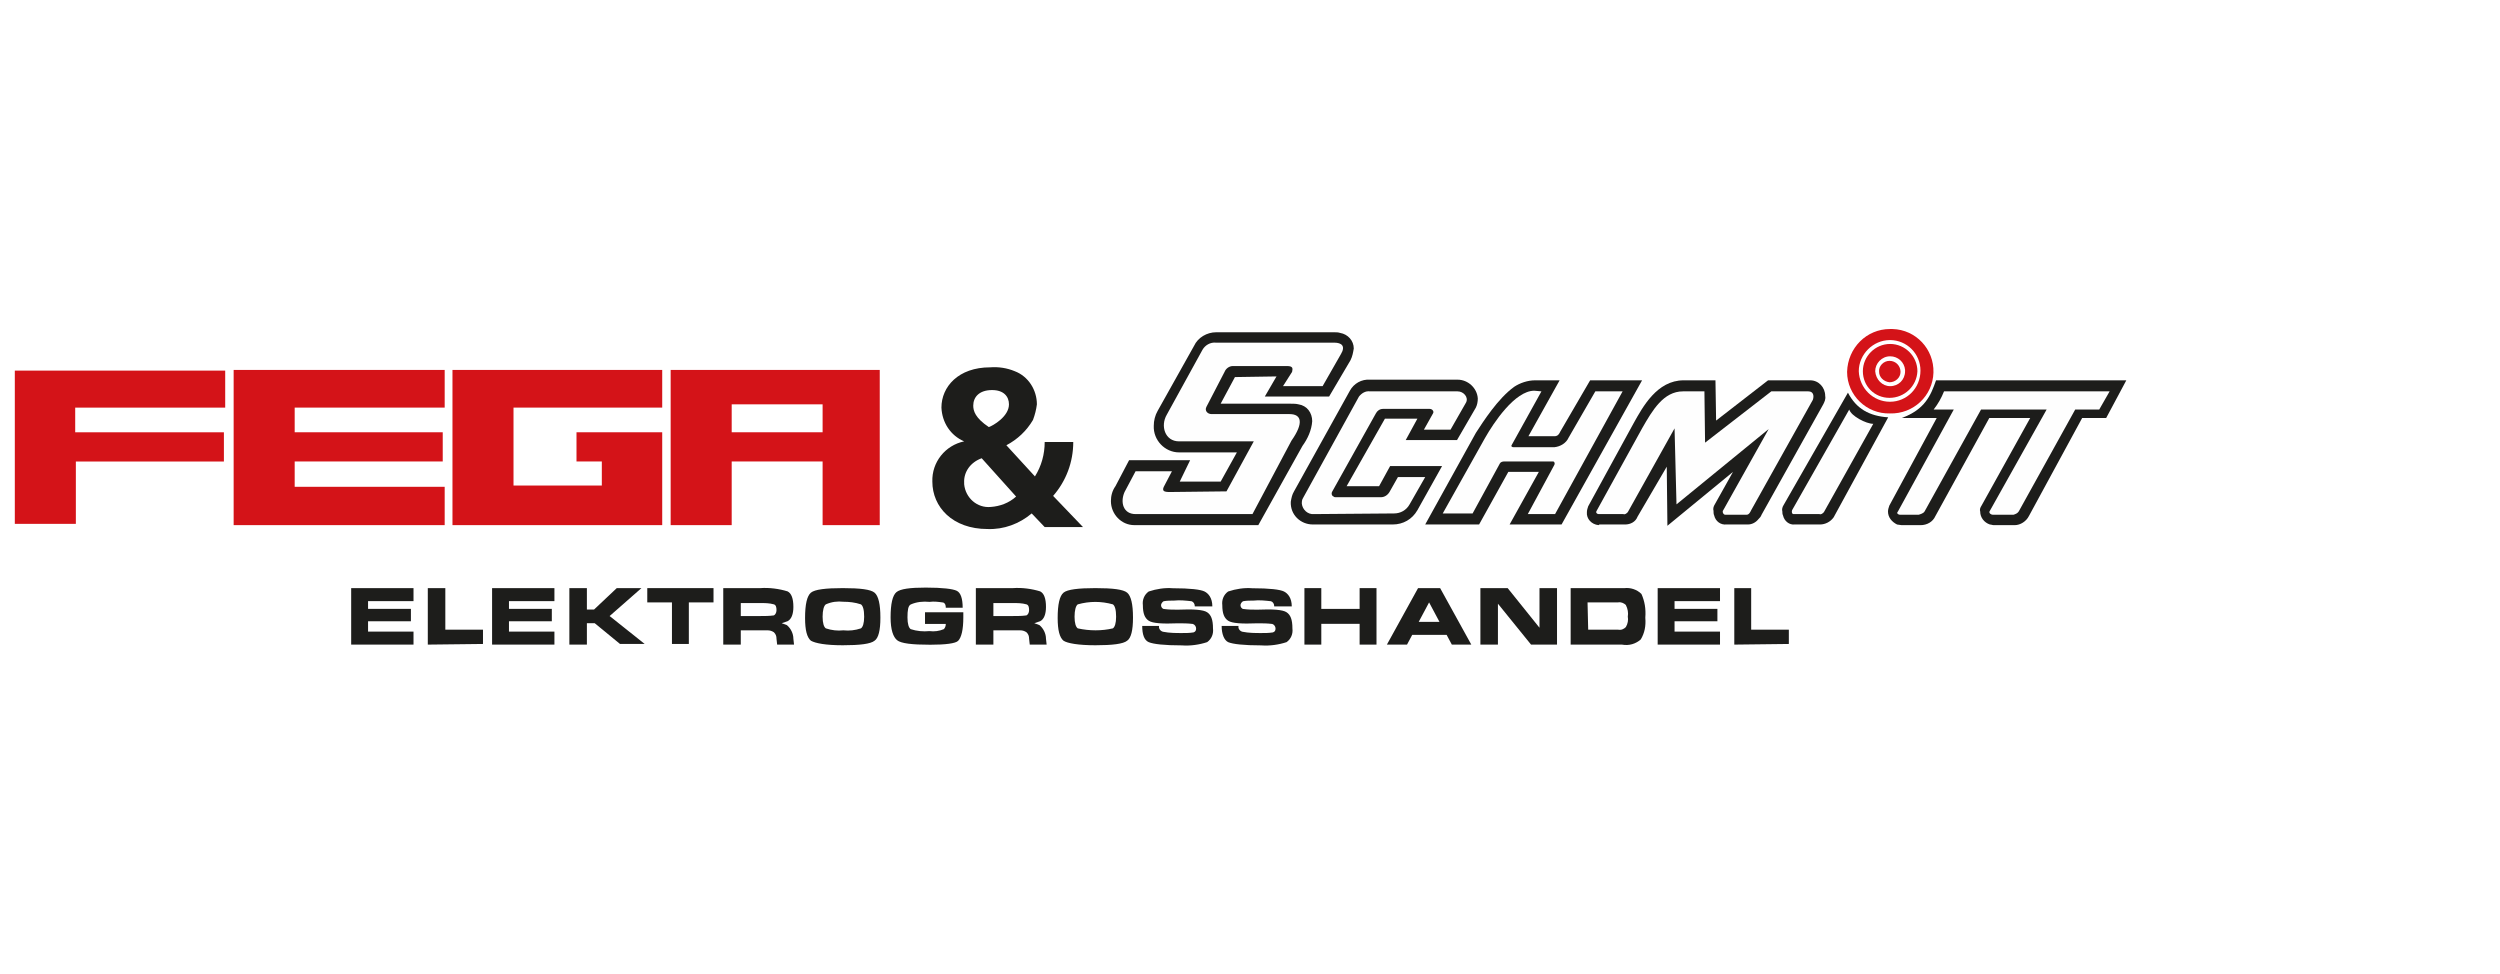
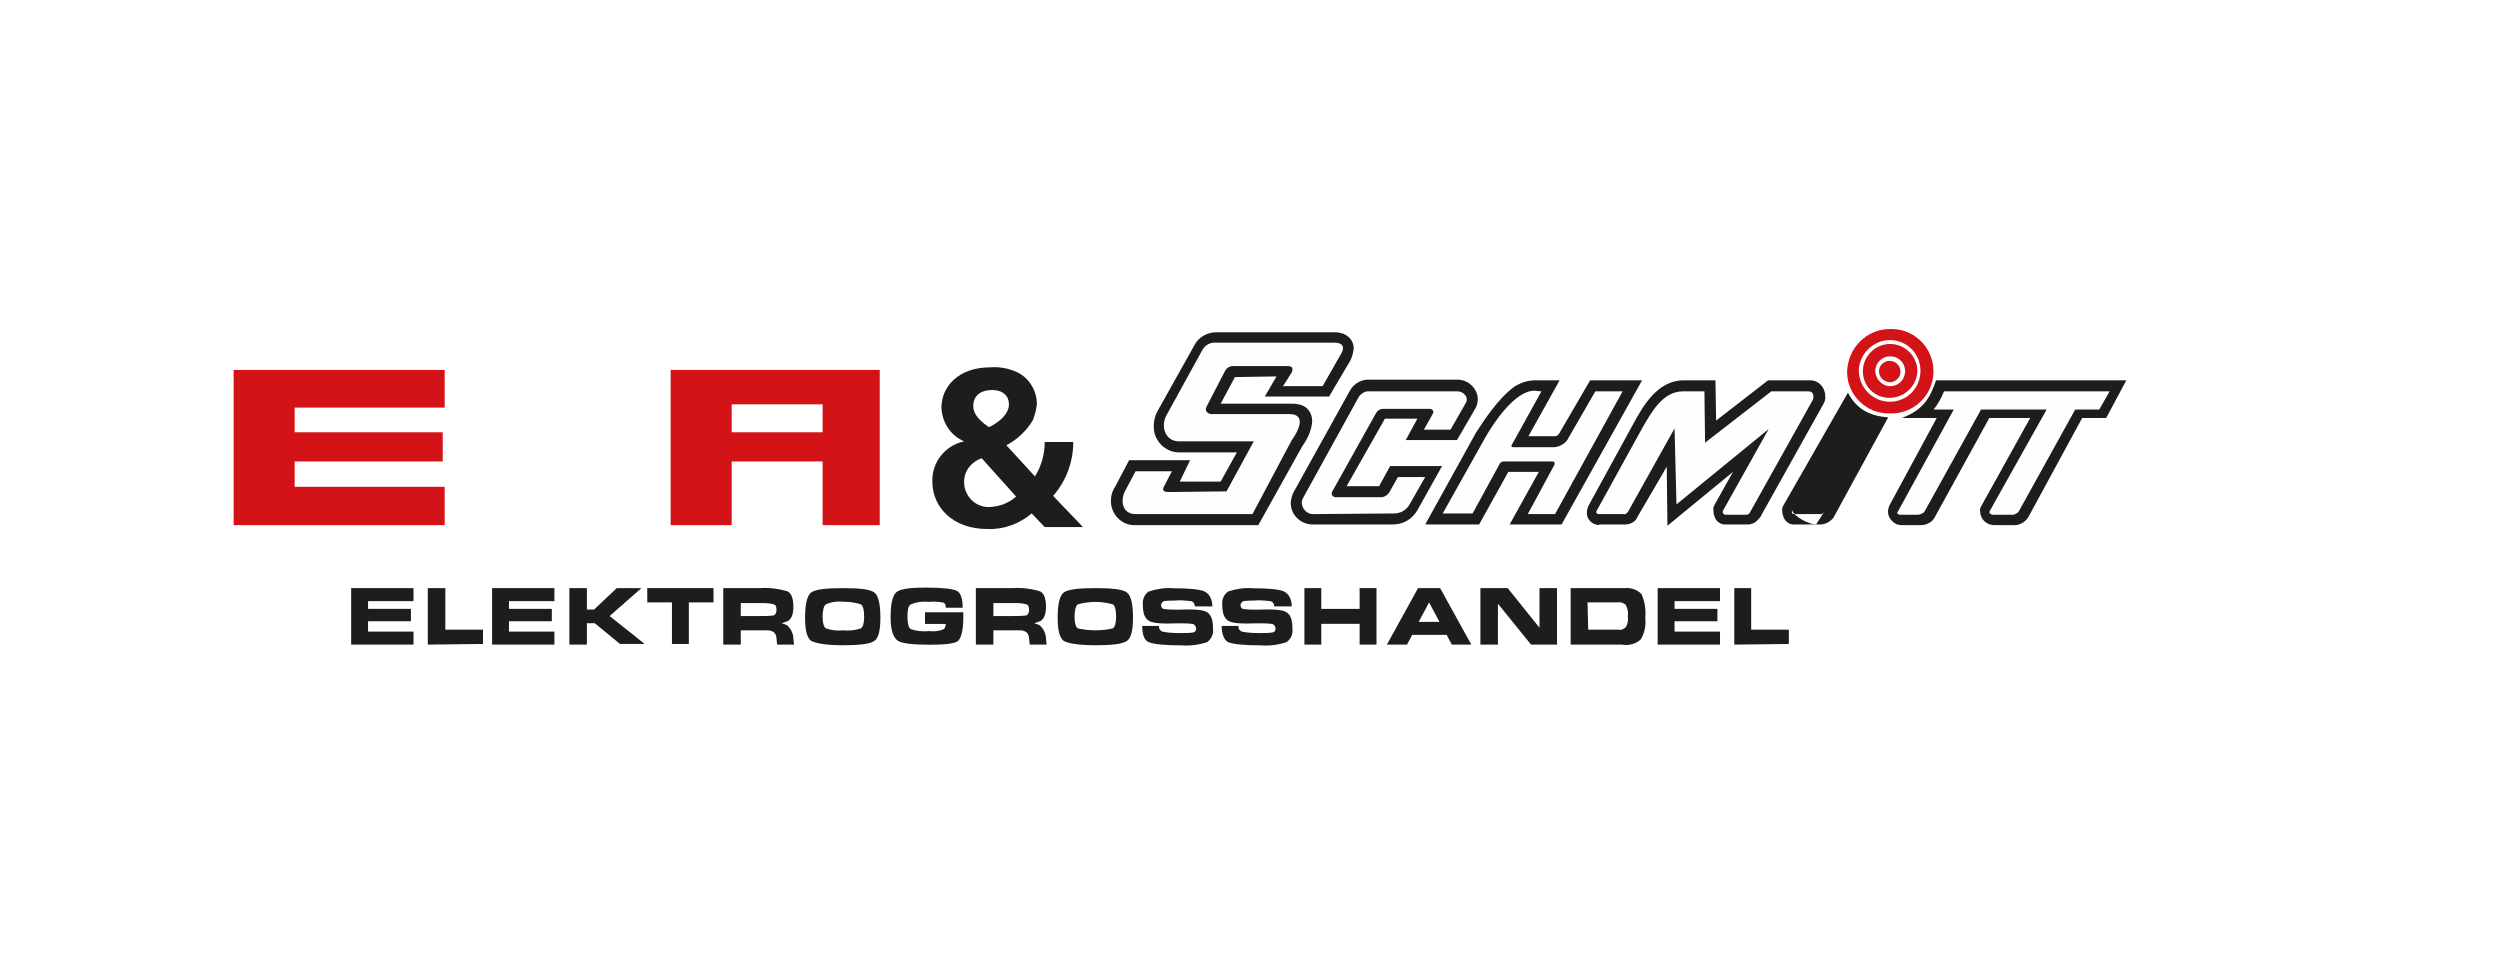
<svg xmlns="http://www.w3.org/2000/svg" xmlns:xlink="http://www.w3.org/1999/xlink" version="1.1" id="Ebene_1" x="0px" y="0px" width="385px" height="150px" viewBox="0 0 385 150" style="enable-background:new 0 0 385 150;" xml:space="preserve">
  <rect x="0" y="0" width="385" height="150" fill="#808080" stroke="none" />
  <style type="text/css">
	.st0{clip-path:url(#SVGID_00000049220479682797485900000017875844974758526624_);}
	.st1{fill:#FFFFFF;}
	.st2{fill-rule:evenodd;clip-rule:evenodd;fill:#1D1D1B;}
	.st3{fill-rule:evenodd;clip-rule:evenodd;fill:#FEFEFE;}
	.st4{fill-rule:evenodd;clip-rule:evenodd;fill:#D41318;}
</style>
  <g>
    <defs>
      <rect id="SVGID_1_" y="0" width="385" height="150" />
    </defs>
    <clipPath id="SVGID_00000049186163805325008400000002542278963069157554_">
      <use xlink:href="#SVGID_1_" style="overflow:visible;" />
    </clipPath>
    <g id="Logos" style="clip-path:url(#SVGID_00000049186163805325008400000002542278963069157554_);">
      <rect y="0" class="st1" width="385" height="150" />
      <g id="FEGA_SCHMITT_Logo_Master_Web" transform="translate(28.881 49.67)">
        <g id="Group-83" transform="translate(1 1)">
          <path id="Fill-1" class="st2" d="M118.6,17.3c-2.9,0.6-5,3.2-4.9,6.2c0,3.9,3.1,7.3,8.5,7.3c2.5,0.1,4.9-0.8,6.8-2.4l2,2.1h5.9      l-4.6-4.8c2-2.3,3.1-5.2,3.1-8.3H131c0,1.9-0.5,3.7-1.5,5.3l-4.4-4.8c1.7-0.9,3.1-2.2,4.1-3.9c0.3-0.8,0.5-1.6,0.6-2.4      c0-2.2-1.3-4.3-3.4-5.1c-1.2-0.5-2.5-0.7-3.8-0.6c-4.9,0-7.5,3-7.5,6.2C115.2,14.4,116.5,16.4,118.6,17.3 M121.3,19.9l5.3,5.9      c-1.1,1-2.5,1.5-3.9,1.6c-2.1,0.2-3.9-1.4-4.1-3.5c0-0.1,0-0.1,0-0.2C118.5,22,119.6,20.5,121.3,19.9 M122.4,15.1      c-2.1-1.4-2.4-2.5-2.4-3.3c0-1.3,0.9-2.4,2.9-2.4c1.8,0,2.6,1,2.6,2.2C125.5,13.5,123,14.9,122.4,15.1" />
          <path id="Fill-3" class="st2" d="M246.5,30.1h3.9c0.8,0,1.6-0.4,2.1-1.1l8.4-15.4c-2.9-0.2-4.9-1.3-6.2-3.8l-9.9,17.3      c-0.2,0.3-0.3,0.7-0.2,1c0,0.2,0,0.4,0.1,0.6C244.9,29.6,245.7,30.2,246.5,30.1" />
-           <path id="Fill-5" class="st3" d="M246.3,28.5c-0.2,0-0.3-0.3-0.2-0.6l8.8-15.5c0.3,1,2.6,2.2,3.7,2.2L251,28.2      c-0.2,0.2-0.4,0.4-0.7,0.3L246.3,28.5z" />
+           <path id="Fill-5" class="st3" d="M246.3,28.5c-0.2,0-0.3-0.3-0.2-0.6c0.3,1,2.6,2.2,3.7,2.2L251,28.2      c-0.2,0.2-0.4,0.4-0.7,0.3L246.3,28.5z" />
          <g id="Group-9" transform="translate(288.469 7.905)">
            <path id="Fill-7" class="st2" d="M-5.7,5.8l-7.5,13.5c-0.2,0.3-0.3,0.6-0.2,0.9c0,0.9,0.6,1.7,1.5,2c0.2,0,0.4,0.1,0.6,0.1h3.2       c0.9,0,1.8-0.6,2.2-1.4L2.3,5.8H6L9.1,0l-29.3,0c-0.8,2.3-1.7,4.5-5.3,5.8h5.4l-7.3,13.5c-0.1,0.3-0.2,0.6-0.2,0.9       c0,0.9,0.6,1.6,1.4,2c0.2,0,0.5,0.1,0.7,0.1h2.9c1,0,1.9-0.5,2.3-1.4L-12,5.8H-5.7z" />
          </g>
          <path id="Fill-10" class="st3" d="M285.3,12.4h-10.1l-8.7,15.7c-0.2,0.3-0.6,0.4-0.9,0.5h-2.9c-0.2,0-0.6-0.2-0.3-0.5l8.6-15.7      h-3.1c0.7-0.9,1.2-1.8,1.6-2.8H295l-1.6,2.8h-3.7L281,28.1c-0.2,0.3-0.5,0.4-0.8,0.5H277c-0.2,0-0.6-0.2-0.5-0.5L285.3,12.4z" />
          <path id="Fill-12" class="st2" d="M216.5,30.1h3.9c0.8,0,1.6-0.4,1.9-1.2l4.5-7.7l0.1,9.1l10.1-8.3l-2.8,5      c-0.2,0.3-0.3,0.7-0.2,1c0,0.2,0,0.5,0.1,0.7c0.2,0.9,1,1.5,1.9,1.4h3.3c0.6,0,1.2-0.3,1.6-0.8c0.2-0.2,0.4-0.4,0.5-0.7l9.5-17      c0.2-0.4,0.4-0.8,0.3-1.3c0-1.3-1-2.4-2.3-2.4c0,0-0.1,0-0.1,0h-6.4l-8,6.2l-0.1-6.2h-4.9c-4.1,0-6.3,4.1-7.7,6.6l-7,12.8      c-0.1,0.3-0.2,0.6-0.2,0.9c-0.1,1,0.7,1.9,1.8,2C216.4,30.1,216.4,30.1,216.5,30.1" />
          <path id="Fill-14" class="st3" d="M216.3,28.5c-0.2,0-0.5-0.2-0.3-0.5l7-12.7c1.6-2.8,3.3-5.7,6.3-5.7l0,0h3.3l0.1,7.9l10.2-7.9      h5.7c0.8,0,0.9,0.7,0.7,1.3l-9.5,17c-0.1,0.2-0.3,0.7-0.7,0.7h-3.3c-0.3,0-0.5-0.5-0.3-0.7l7-12.5l-14.2,11.6L228,15.3      l-7.2,12.9c-0.2,0.2-0.4,0.4-0.7,0.3L216.3,28.5z" />
          <path id="Fill-16" class="st2" d="M172.3,30.1h12.3c1.6,0,3-0.8,3.8-2.2l3.8-6.8h-8l-1.7,3.1h-5l5.9-10.4h5l-1.8,3.3h7.9l2.9-5      c0.2-0.4,0.3-0.9,0.3-1.4c-0.1-1.6-1.5-2.9-3.1-2.9h-13.5c-1.3-0.1-2.5,0.6-3.1,1.7l-8.6,15.5c-0.3,0.5-0.4,1-0.5,1.6      C168.8,28.6,170.4,30.1,172.3,30.1" />
          <path id="Fill-18" class="st3" d="M172.5,28.5c-1,0.1-1.8-0.7-1.9-1.6c0-0.3,0-0.6,0.2-0.9l8.6-15.6c0.4-0.5,1-0.9,1.7-0.8h13.5      c0.9,0,1.7,0.9,1.3,1.7l-2.4,4.2h-4.1l1.4-2.5c0.2-0.3-0.1-0.7-0.5-0.7h-7.2c-0.5,0-0.9,0.3-1.1,0.7l-6.7,12      c-0.2,0.3-0.1,0.7,0.2,0.8c0.1,0.1,0.2,0.1,0.3,0.1h7c0.5,0,1-0.3,1.3-0.8l1.3-2.3h4.2l-2.4,4.2c-0.5,0.9-1.4,1.4-2.4,1.4      L172.5,28.5z" />
          <path id="Fill-20" class="st2" d="M202.4,22h4.7l-4.5,8.1h8L223,7.9h-8l-4.6,7.9c-0.3,0.7-0.7,0.7-0.8,0.7h-4.1l4.8-8.6h-3.8      c-1.1,0-2.3,0.4-3.2,1c-2.5,1.8-4.8,5.4-5.9,7.1l-7.8,14.1h8.3L202.4,22z" />
          <path id="Fill-22" class="st3" d="M207.5,9.6l-4.6,8.3c-0.1,0.2,0.1,0.3,0.3,0.3h6.3c0.9-0.1,1.8-0.6,2.2-1.5l4.1-7.1h4.2      l-10.4,18.9h-4.2l4.1-7.6c0.1-0.2,0-0.5-0.2-0.5h-7.6c-0.2,0-0.5,0.1-0.6,0.3l-4.2,7.7h-4.6l6.5-11.6c1.3-2.3,4.6-7.3,7.6-7.3      L207.5,9.6z" />
          <path id="Fill-24" class="st2" d="M153.4,20.2H144l-2.1,4c-0.5,0.7-0.7,1.5-0.7,2.3c0,2,1.6,3.7,3.6,3.7c0.1,0,0.1,0,0.2,0h18.9      l6.8-12.2c0.8-1.1,1.4-2.4,1.5-3.8c0-1.3-0.8-2.4-2.1-2.6c-0.4-0.1-0.8-0.1-1.2-0.1h-10.8l2.2-4.1l6.4-0.1l-1.8,3.1h9.9l3.3-5.6      c0.3-0.6,0.4-1.2,0.5-1.8c0-1.2-0.9-2.2-2.1-2.4c-0.3-0.1-0.6-0.1-0.9-0.1h-18.2c-1.4,0-2.8,0.8-3.4,2.1l-5.6,10      c-0.4,0.7-0.6,1.5-0.6,2.3c-0.1,2.2,1.7,4.1,3.9,4.1c0.1,0,0.1,0,0.2,0h8.7l-2.5,4.5h-6.3L153.4,20.2z" />
          <path id="Fill-26" class="st3" d="M150.6,21.9l-1.1,2.1c-0.6,1-0.1,1.1,0.8,1.1L159,25l4.2-7.7h-11.5c-2.2,0-2.9-2.4-1.9-4.1      l5.5-10c0.4-0.7,1.2-1.2,2.1-1.1h18.2c1.1,0,1.8,0.5,1,1.8l-2.8,4.9h-6.1l1.4-2.2c0.1-0.5,0.2-0.9-0.8-0.9h-8.3      c-0.6,0-1.1,0.4-1.3,0.9l-2.8,5.4c-0.3,0.6,0.2,1.1,0.8,1.1h12c1.9,0,2.2,1.4,0.3,4.1L163,28.5h-18c-1.9,0-2.4-1.8-1.7-3.4      l1.7-3.2L150.6,21.9z" />
          <g id="Group-30" transform="translate(0 6.404)">
-             <path id="Fill-28" class="st4" d="M-18.2,23.6h-9.4V0H4.8v5.7h-23.1v3.8H4.6V14h-22.8V23.6z" />
-           </g>
+             </g>
          <path id="Fill-31" class="st4" d="M38.5,24.3H15.5v-3.9h22.8v-4.5H15.5v-3.8h23.1V6.3H6.1v23.9h32.5V24.3z" />
-           <path id="Fill-33" class="st4" d="M58.9,15.9v4.5h3.9v3.7H49.2V12.1h22.9V6.3H39.8v23.9h32.3V15.9H58.9z" />
          <path id="Fill-35" class="st4" d="M96.8,15.9h-14v-4.3h14V15.9z M73.4,6.3v23.9h9.4v-9.8h14v9.8h8.8V6.3H73.4z" />
          <path id="Fill-37" class="st4" d="M261.2,4.2c1.2,0,2.2,0.9,2.3,2.1c0,0.1,0,0.1,0,0.2c0,1.3-1,2.3-2.3,2.3      c-1.2,0-2.2-1-2.3-2.3C258.9,5.3,259.9,4.2,261.2,4.2 M261.1,10.6c2.3,0,4.2-1.8,4.3-4.1c0-2.3-1.9-4.2-4.2-4.2      c-2.3,0-4.2,1.9-4.2,4.2C257,8.8,258.8,10.6,261.1,10.6" />
          <path id="Fill-39" class="st4" d="M261.1,8.2c0.9,0,1.7-0.7,1.7-1.6c0-0.9-0.7-1.7-1.7-1.7c0,0,0,0,0,0c-0.9,0-1.7,0.8-1.6,1.7      C259.5,7.4,260.2,8.1,261.1,8.2" />
          <g id="Group-43" transform="translate(282.271 0)">
            <path id="Fill-41" class="st4" d="M-21.1,11.2c-2.6,0-4.7-2.1-4.8-4.7c0-2.6,2.2-4.8,4.8-4.8c2.6,0,4.7,2.1,4.7,4.7       C-16.4,9.1-18.5,11.2-21.1,11.2C-21.1,11.2-21.1,11.2-21.1,11.2 M-21.1,0c-3.6,0-6.5,2.9-6.6,6.6c0,3.6,3,6.5,6.6,6.4       c3.6,0.1,6.6-2.7,6.7-6.3s-2.7-6.6-6.3-6.7C-20.8,0-21,0-21.1,0" />
          </g>
          <path id="Fill-44" class="st2" d="M24.2,48.6v-8.7h9.6v2h-7v1.2h6.6V45h-6.6v1.6h7v2L24.2,48.6z" />
          <path id="Fill-46" class="st2" d="M36,48.6v-8.7h2.7v6.4h5.8v2.2L36,48.6z" />
          <path id="Fill-48" class="st2" d="M45.9,48.6v-8.7h9.6v2h-7v1.2h6.6V45h-6.6v1.6h7v2L45.9,48.6z" />
          <path id="Fill-50" class="st2" d="M60.5,48.6h-2.7v-8.7h2.7v3.3h1.1l3.5-3.3h3.8l-4.9,4.3l5.4,4.3h-3.8l-3.9-3.2h-1.2V48.6z" />
          <path id="Fill-52" class="st2" d="M73.6,42.1h-3.8v-2.2H80v2.2h-3.8v6.4h-2.6V42.1z" />
          <path id="Fill-54" class="st2" d="M84.2,44.2h3c0.7,0,1.4,0,2.1-0.1c0.2-0.1,0.4-0.4,0.4-0.8c0-0.5-0.1-0.8-0.4-0.9      c-0.7-0.2-1.4-0.2-2.1-0.2h-3V44.2z M81.5,39.9h5.7c1.4-0.1,2.9,0.1,4.2,0.5c0.6,0.3,0.9,1.1,0.9,2.4c0,1.1-0.3,1.9-0.9,2.2      c-0.3,0.1-0.6,0.2-0.9,0.3c0.3,0.1,0.5,0.2,0.8,0.3c0.6,0.5,1,1.3,1,2.1l0.1,0.9h-2.6l-0.1-0.9c0-0.4-0.1-0.7-0.4-1      c-0.3-0.2-0.6-0.3-1-0.3h-4.1v2.2h-2.7V39.9z" />
          <path id="Fill-56" class="st2" d="M102.7,46.1c0.3-0.2,0.5-0.8,0.5-1.8c0-1.1-0.2-1.7-0.5-1.9c-0.9-0.3-1.8-0.4-2.7-0.4      c-0.9-0.1-1.8,0-2.7,0.4c-0.3,0.2-0.5,0.9-0.5,1.9c0,1,0.2,1.6,0.5,1.8c0.9,0.3,1.8,0.4,2.7,0.3      C100.9,46.5,101.8,46.4,102.7,46.1 M95,48c-0.6-0.5-0.9-1.6-0.9-3.5c0-2.1,0.3-3.4,0.9-3.9c0.6-0.5,2.3-0.7,4.9-0.7      c2.7,0,4.3,0.2,4.9,0.7c0.6,0.5,0.9,1.8,0.9,3.8v0.1c0,1.9-0.3,3.1-0.9,3.5c-0.6,0.5-2.3,0.7-4.9,0.7C97.3,48.7,95.7,48.4,95,48      " />
          <g id="Group-60" transform="translate(134.97 39.819)">
            <path id="Fill-58" class="st2" d="M-21.6,8.8c-2.8,0-4.5-0.2-5.1-0.7c-0.6-0.5-1-1.6-1-3.5c0-2.1,0.3-3.4,0.9-3.9       c0.6-0.5,2.1-0.7,4.5-0.7c2.6,0,4.2,0.2,4.8,0.5c0.6,0.3,0.9,1.2,0.9,2.6h-2.6c0-0.4-0.1-0.7-0.4-0.8c-0.7-0.1-1.4-0.2-2.1-0.1       c-1-0.1-2,0-2.9,0.4c-0.4,0.2-0.5,0.9-0.5,2c0,1,0.2,1.6,0.5,1.8c0.9,0.3,1.9,0.4,2.9,0.3h0c0.7,0.1,1.5,0,2.2-0.3       c0.2-0.2,0.3-0.5,0.3-0.8h-3.2V3.8h5.9v0.8c0,1.9-0.3,3.1-0.8,3.6C-17.7,8.6-19.2,8.8-21.6,8.8" />
          </g>
          <path id="Fill-61" class="st2" d="M123.1,44.2h3c0.7,0,1.4,0,2.1-0.1c0.2-0.1,0.4-0.4,0.4-0.8c0-0.5-0.1-0.8-0.4-0.9      c-0.7-0.2-1.4-0.2-2.1-0.2h-3L123.1,44.2z M120.4,39.9h5.7c1.4-0.1,2.9,0.1,4.2,0.5c0.6,0.3,0.9,1.1,0.9,2.4      c0,1.1-0.3,1.9-0.9,2.2c-0.3,0.1-0.6,0.2-0.9,0.3c0.3,0.1,0.5,0.2,0.8,0.3c0.6,0.5,1,1.3,1,2.1l0.1,0.9h-2.6l-0.1-0.9      c0-0.4-0.1-0.7-0.4-1c-0.3-0.2-0.6-0.3-1-0.3h-4.1v2.2h-2.7L120.4,39.9z" />
          <path id="Fill-63" class="st2" d="M141.5,46.1c0.3-0.2,0.5-0.8,0.5-1.8c0-1.1-0.2-1.7-0.5-1.9c-1.8-0.5-3.6-0.5-5.4,0      c-0.3,0.2-0.5,0.9-0.5,1.9c0,1,0.2,1.6,0.5,1.8C137.9,46.5,139.8,46.5,141.5,46.1 M133.9,48c-0.6-0.5-0.9-1.6-0.9-3.5      c0-2.1,0.3-3.4,0.9-3.9c0.6-0.5,2.3-0.7,4.9-0.7c2.7,0,4.3,0.2,4.9,0.7s0.9,1.8,0.9,3.8v0.1c0,1.9-0.3,3.1-0.9,3.5      c-0.6,0.5-2.3,0.7-4.9,0.7C136.2,48.7,134.5,48.4,133.9,48" />
          <g id="Group-67" transform="translate(173.82 39.82)">
            <path id="Fill-65" class="st2" d="M-19.7,2.9c0-0.4-0.2-0.7-0.5-0.8C-21.1,2-22,1.9-22.9,2c-0.5,0-1.1,0-1.6,0.1       c-0.2,0.1-0.4,0.4-0.4,0.6c0,0.3,0.2,0.6,0.5,0.6c0.7,0.1,1.4,0.1,2.1,0.1c2.4-0.1,3.9,0,4.5,0.4s0.9,1.1,0.9,2.5       c0.1,0.8-0.2,1.6-0.9,2.1c-1.2,0.4-2.6,0.6-3.9,0.5c-2.7,0-4.4-0.2-5.1-0.5s-1-1.2-1-2.5h2.6c-0.1,0.4,0.2,0.8,0.6,0.9       c1,0.2,2,0.2,2.9,0.2c0.6,0,1.2,0,1.8-0.1c0.3-0.1,0.4-0.3,0.4-0.6c0-0.3-0.2-0.6-0.5-0.7c-0.8-0.1-1.5-0.1-2.3-0.1       c-2.4,0.1-3.9,0-4.5-0.4s-0.9-1.1-0.9-2.4c-0.1-0.8,0.2-1.6,0.9-2.1c1.2-0.4,2.5-0.6,3.7-0.5c2.7,0,4.3,0.2,4.9,0.5       S-17,1.6-17,2.9H-19.7z" />
          </g>
          <g id="Group-70" transform="translate(186.052 39.82)">
            <path id="Fill-68" class="st2" d="M-19.7,2.9c0-0.4-0.2-0.7-0.5-0.8C-21.1,2-22,1.9-22.9,2c-0.5,0-1.1,0-1.6,0.1       c-0.2,0.1-0.4,0.4-0.4,0.6c0,0.3,0.2,0.6,0.5,0.6c0.7,0.1,1.4,0.1,2.1,0.1c2.4-0.1,3.9,0,4.5,0.4s0.9,1.1,0.9,2.5       c0.1,0.8-0.2,1.6-0.9,2.1c-1.2,0.4-2.6,0.6-3.9,0.5c-2.7,0-4.4-0.2-5.1-0.5c-0.6-0.3-1-1.2-1-2.5h2.6c-0.1,0.4,0.2,0.8,0.6,0.9       c1,0.2,2,0.2,2.9,0.2c0.6,0,1.2,0,1.8-0.1c0.3-0.1,0.4-0.3,0.4-0.6c0-0.3-0.2-0.6-0.5-0.7c-0.8-0.1-1.5-0.1-2.3-0.1       c-2.4,0.1-3.9,0-4.5-0.4s-0.9-1.1-0.9-2.4c-0.1-0.8,0.2-1.6,0.9-2.1c1.2-0.4,2.5-0.6,3.7-0.5c2.7,0,4.3,0.2,4.9,0.5       S-17,1.6-17,2.9H-19.7z" />
          </g>
          <path id="Fill-71" class="st2" d="M171,39.9h2.6v3.2h5.9v-3.2h2.6v8.7h-2.6v-3.2h-5.9v3.2H171V39.9z" />
          <path id="Fill-73" class="st2" d="M188.6,45.1h3.2l-1.6-3l0,0L188.6,45.1z M188.5,39.9h3.4l4.8,8.7h-3l-0.8-1.5h-5.3l-0.8,1.5      h-3.1L188.5,39.9z" />
          <path id="Fill-75" class="st2" d="M200.8,48.6h-2.7v-8.7h4.2l4.9,6.1v-6.1h2.7v8.7h-4l-5.1-6.3V48.6z" />
          <path id="Fill-77" class="st2" d="M214.7,46.3h4.6c0.5,0.1,0.9-0.1,1.2-0.4c0.3-0.5,0.4-1.1,0.3-1.6c0.1-0.6,0-1.2-0.3-1.8      c-0.3-0.3-0.8-0.5-1.2-0.4h-4.7L214.7,46.3z M212,39.9h8.3c0.9-0.1,1.9,0.2,2.6,0.9c0.5,1.1,0.7,2.3,0.6,3.6v0.1      c0.1,1.2-0.1,2.3-0.7,3.3c-0.8,0.7-1.8,1-2.9,0.8H212L212,39.9z" />
          <path id="Fill-79" class="st2" d="M225.4,48.6v-8.7h9.6v2h-7v1.2h6.6V45h-6.6v1.6h7v2L225.4,48.6z" />
          <path id="Fill-81" class="st2" d="M237.2,48.6v-8.7h2.6v6.4h5.8v2.2L237.2,48.6z" />
        </g>
      </g>
    </g>
  </g>
</svg>